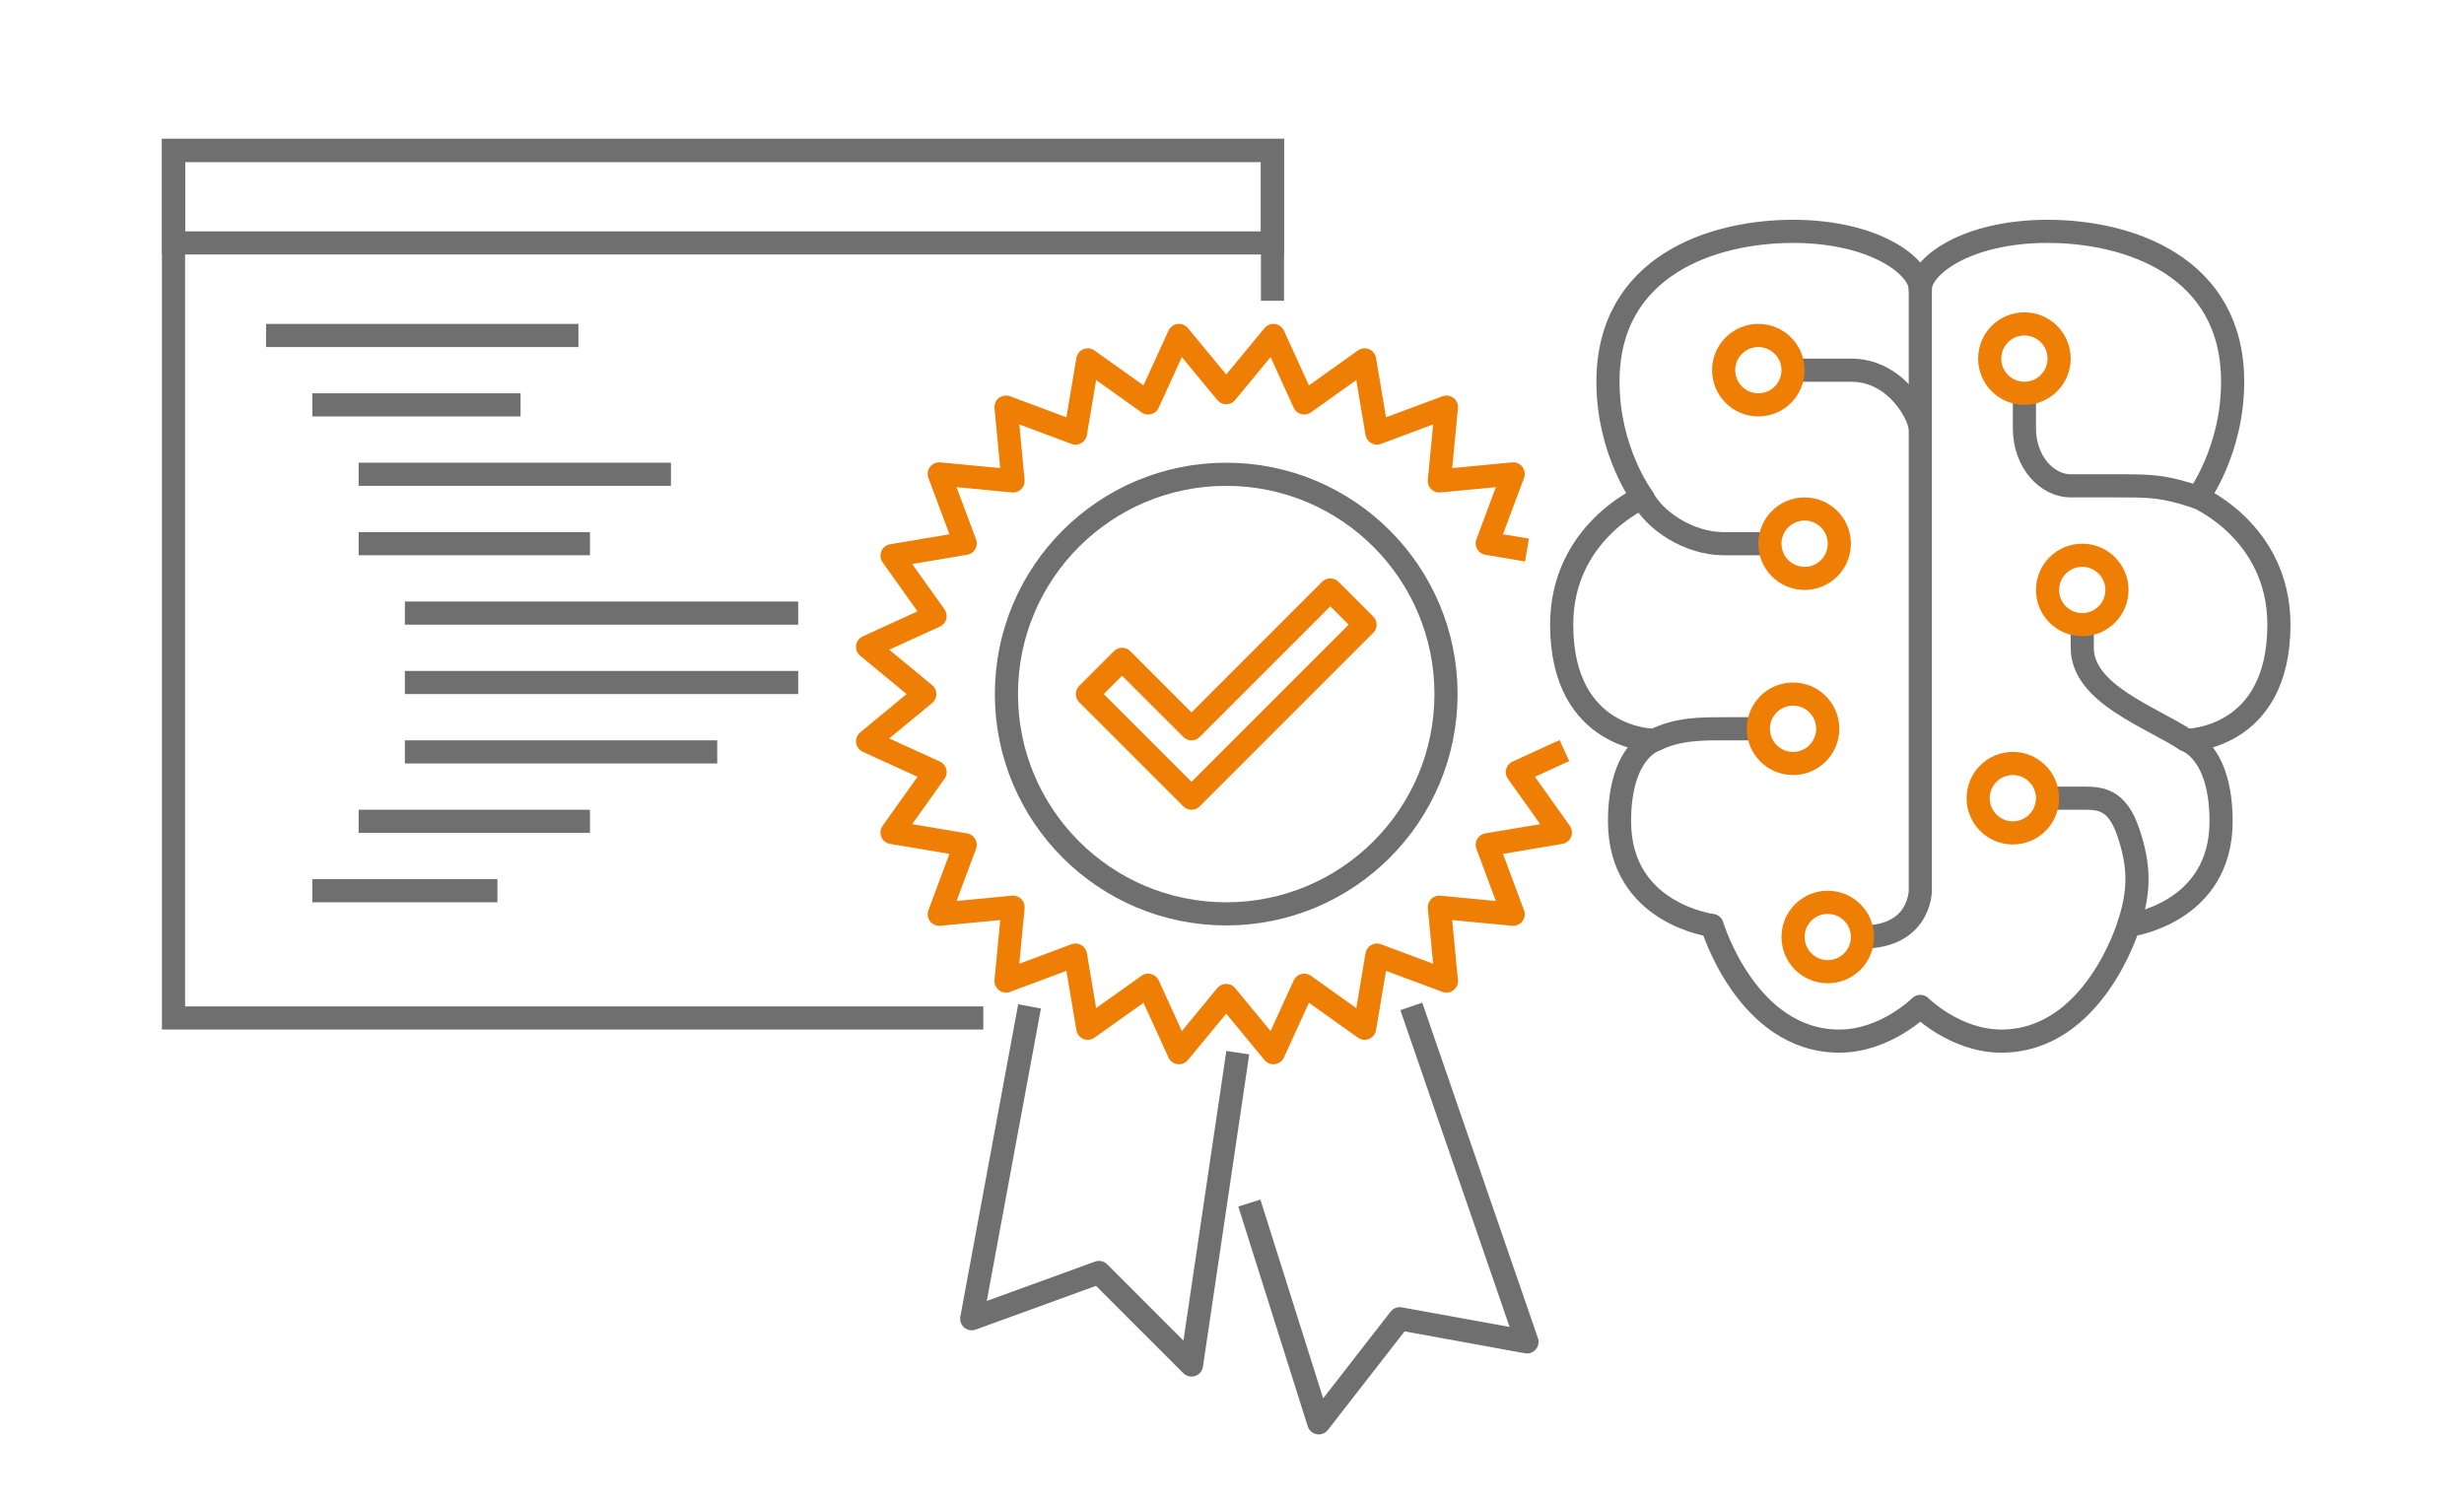
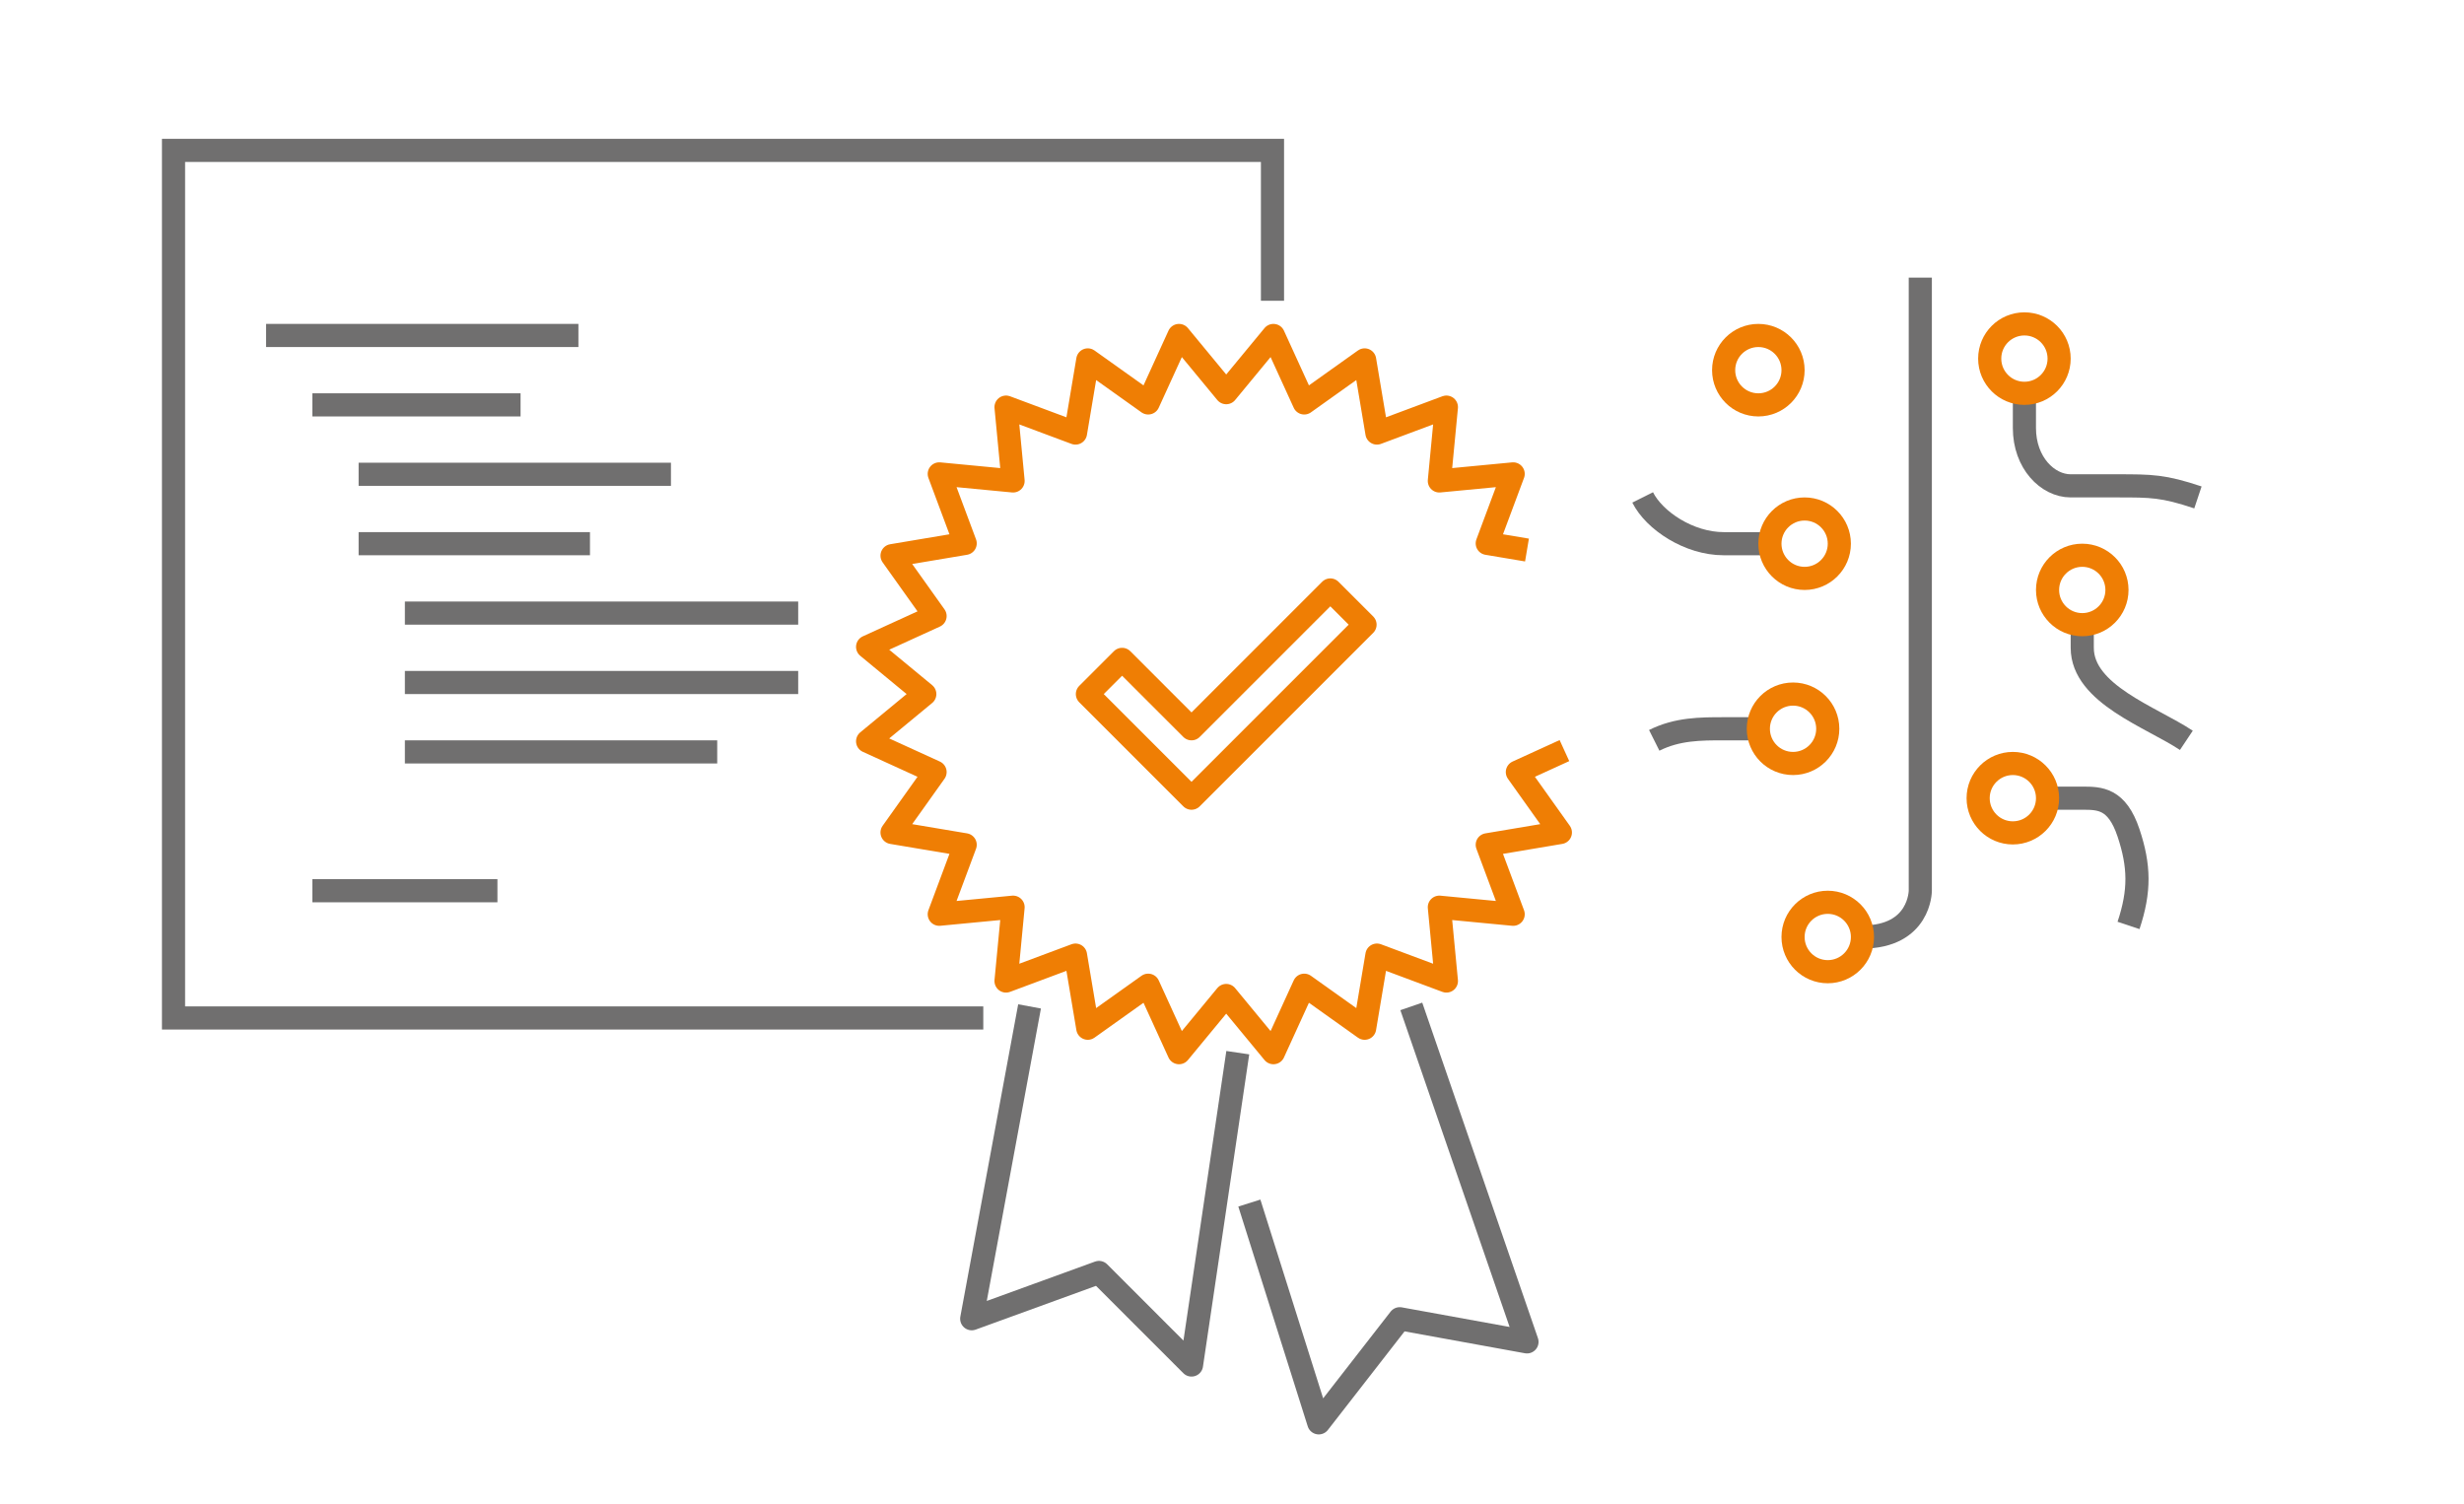
<svg xmlns="http://www.w3.org/2000/svg" id="Layer_1" viewBox="0 0 213 130">
-   <path d="m166,87s3,3,7,3c8,0,11-10,11-10,0,0,8-1,8-9,0-6.083-3-7-3-7,0,0,8,0,8-10,0-8-7-11-7-11,0,0,3-4,3-10,0-10-9-13-16-13s-11,3-11,5c0-2-4-5-11-5s-16,3-16,13c0,6,3,10,3,10,0,0-7,3-7,11,0,10,8,10,8,10,0,0-3,.917-3,7,0,8,8,9,8,9,0,0,3,10,11,10,4,0,7-3,7-3Z" fill="none" stroke="#706f6f" stroke-linejoin="round" stroke-width="2" />
  <path d="m142,43c1,2,4,4,7,4h4" fill="none" stroke="#706f6f" stroke-linejoin="round" stroke-width="2" />
  <path d="m166,24v53s0,4-5,4" fill="none" stroke="#706f6f" stroke-linejoin="round" stroke-width="2" />
  <path d="m184,80c1-3,.949-5.154,0-8-1-3-2.5-3-4-3h-3" fill="none" stroke="#706f6f" stroke-linejoin="round" stroke-width="2" />
  <path d="m190,43c-3-1-4-1-7-1h-4c-2,0-4-2-4-5v-3" fill="none" stroke="#706f6f" stroke-linejoin="round" stroke-width="2" />
  <path d="m189,64c-3-2-9-4-9-8v-2" fill="none" stroke="#706f6f" stroke-linejoin="round" stroke-width="2" />
  <path d="m143,64c2-1,4-1,6-1h3" fill="none" stroke="#706f6f" stroke-linejoin="round" stroke-width="2" />
-   <path d="m166,37.125c0-1.125-2-5.125-6-5.125h-5" fill="none" stroke="#706f6f" stroke-linejoin="round" stroke-width="2" />
  <circle cx="156" cy="47" r="3" fill="none" stroke="#ef7e04" stroke-linejoin="round" stroke-width="2" />
  <circle cx="152" cy="32" r="3" fill="none" stroke="#ef7e04" stroke-linejoin="round" stroke-width="2" />
  <circle cx="155" cy="63" r="3" fill="none" stroke="#ef7e04" stroke-linejoin="round" stroke-width="2" />
  <circle cx="175" cy="31" r="3" fill="none" stroke="#ef7e04" stroke-linejoin="round" stroke-width="2" />
  <circle cx="180" cy="51" r="3" fill="none" stroke="#ef7e04" stroke-linejoin="round" stroke-width="2" />
  <circle cx="174" cy="69" r="3" fill="none" stroke="#ef7e04" stroke-linejoin="round" stroke-width="2" />
  <circle cx="158" cy="81" r="3" fill="none" stroke="#ef7e04" stroke-linejoin="round" stroke-width="2" />
  <polyline points="85 88 15 88 15 13 110 13 110 26" fill="none" stroke="#706f6f" stroke-miterlimit="10" stroke-width="2" />
-   <rect x="15" y="13" width="95" height="8" fill="none" stroke="#706f6f" stroke-miterlimit="10" stroke-width="2" />
  <rect x="23" y="28" width="27" height="2" fill="#706f6f" />
  <rect x="27" y="34" width="18" height="2" fill="#706f6f" />
  <rect x="31" y="40" width="27" height="2" fill="#706f6f" />
  <rect x="31" y="46" width="20" height="2" fill="#706f6f" />
  <rect x="35" y="52" width="34" height="2" fill="#706f6f" />
  <rect x="35" y="58" width="34" height="2" fill="#706f6f" />
  <rect x="35" y="64" width="27" height="2" fill="#706f6f" />
-   <rect x="31" y="70" width="20" height="2" fill="#706f6f" />
  <rect x="27" y="76" width="16" height="2" fill="#706f6f" />
  <polyline points="135.237 64.886 131.168 66.744 134.887 71.966 128.565 73.028 130.806 79.034 124.424 78.424 125.034 84.806 119.028 82.565 117.966 88.887 112.744 85.168 110.081 91 106 86.056 101.919 91 99.256 85.168 94.034 88.887 92.972 82.565 86.966 84.806 87.576 78.424 81.194 79.034 83.435 73.028 77.113 71.966 80.832 66.744 75 64.081 79.944 60 75 55.919 80.832 53.256 77.113 48.034 83.435 46.972 81.194 40.966 87.576 41.575 86.966 35.194 92.972 37.435 94.034 31.113 99.256 34.832 101.919 29 106 33.944 110.081 29 112.744 34.832 117.966 31.113 119.028 37.435 125.034 35.194 124.424 41.575 130.806 40.966 128.565 46.972 132 47.549" fill="none" stroke="#ef7e04" stroke-linejoin="round" stroke-width="2" />
-   <circle cx="106" cy="60" r="19" fill="none" stroke="#706f6f" stroke-linejoin="round" stroke-width="2" />
  <polygon points="103 69 118 54 115 51 103 63 97 57 94 60 103 69" fill="none" stroke="#ef7e04" stroke-linejoin="round" stroke-width="2" />
  <polyline points="89 87 84 114 95 110 103 118 107 91" fill="none" stroke="#706f6f" stroke-linejoin="round" stroke-width="2" />
  <polyline points="108 104 114 123 121 114 132 116 122 87" fill="none" stroke="#706f6f" stroke-linejoin="round" stroke-width="2" />
</svg>